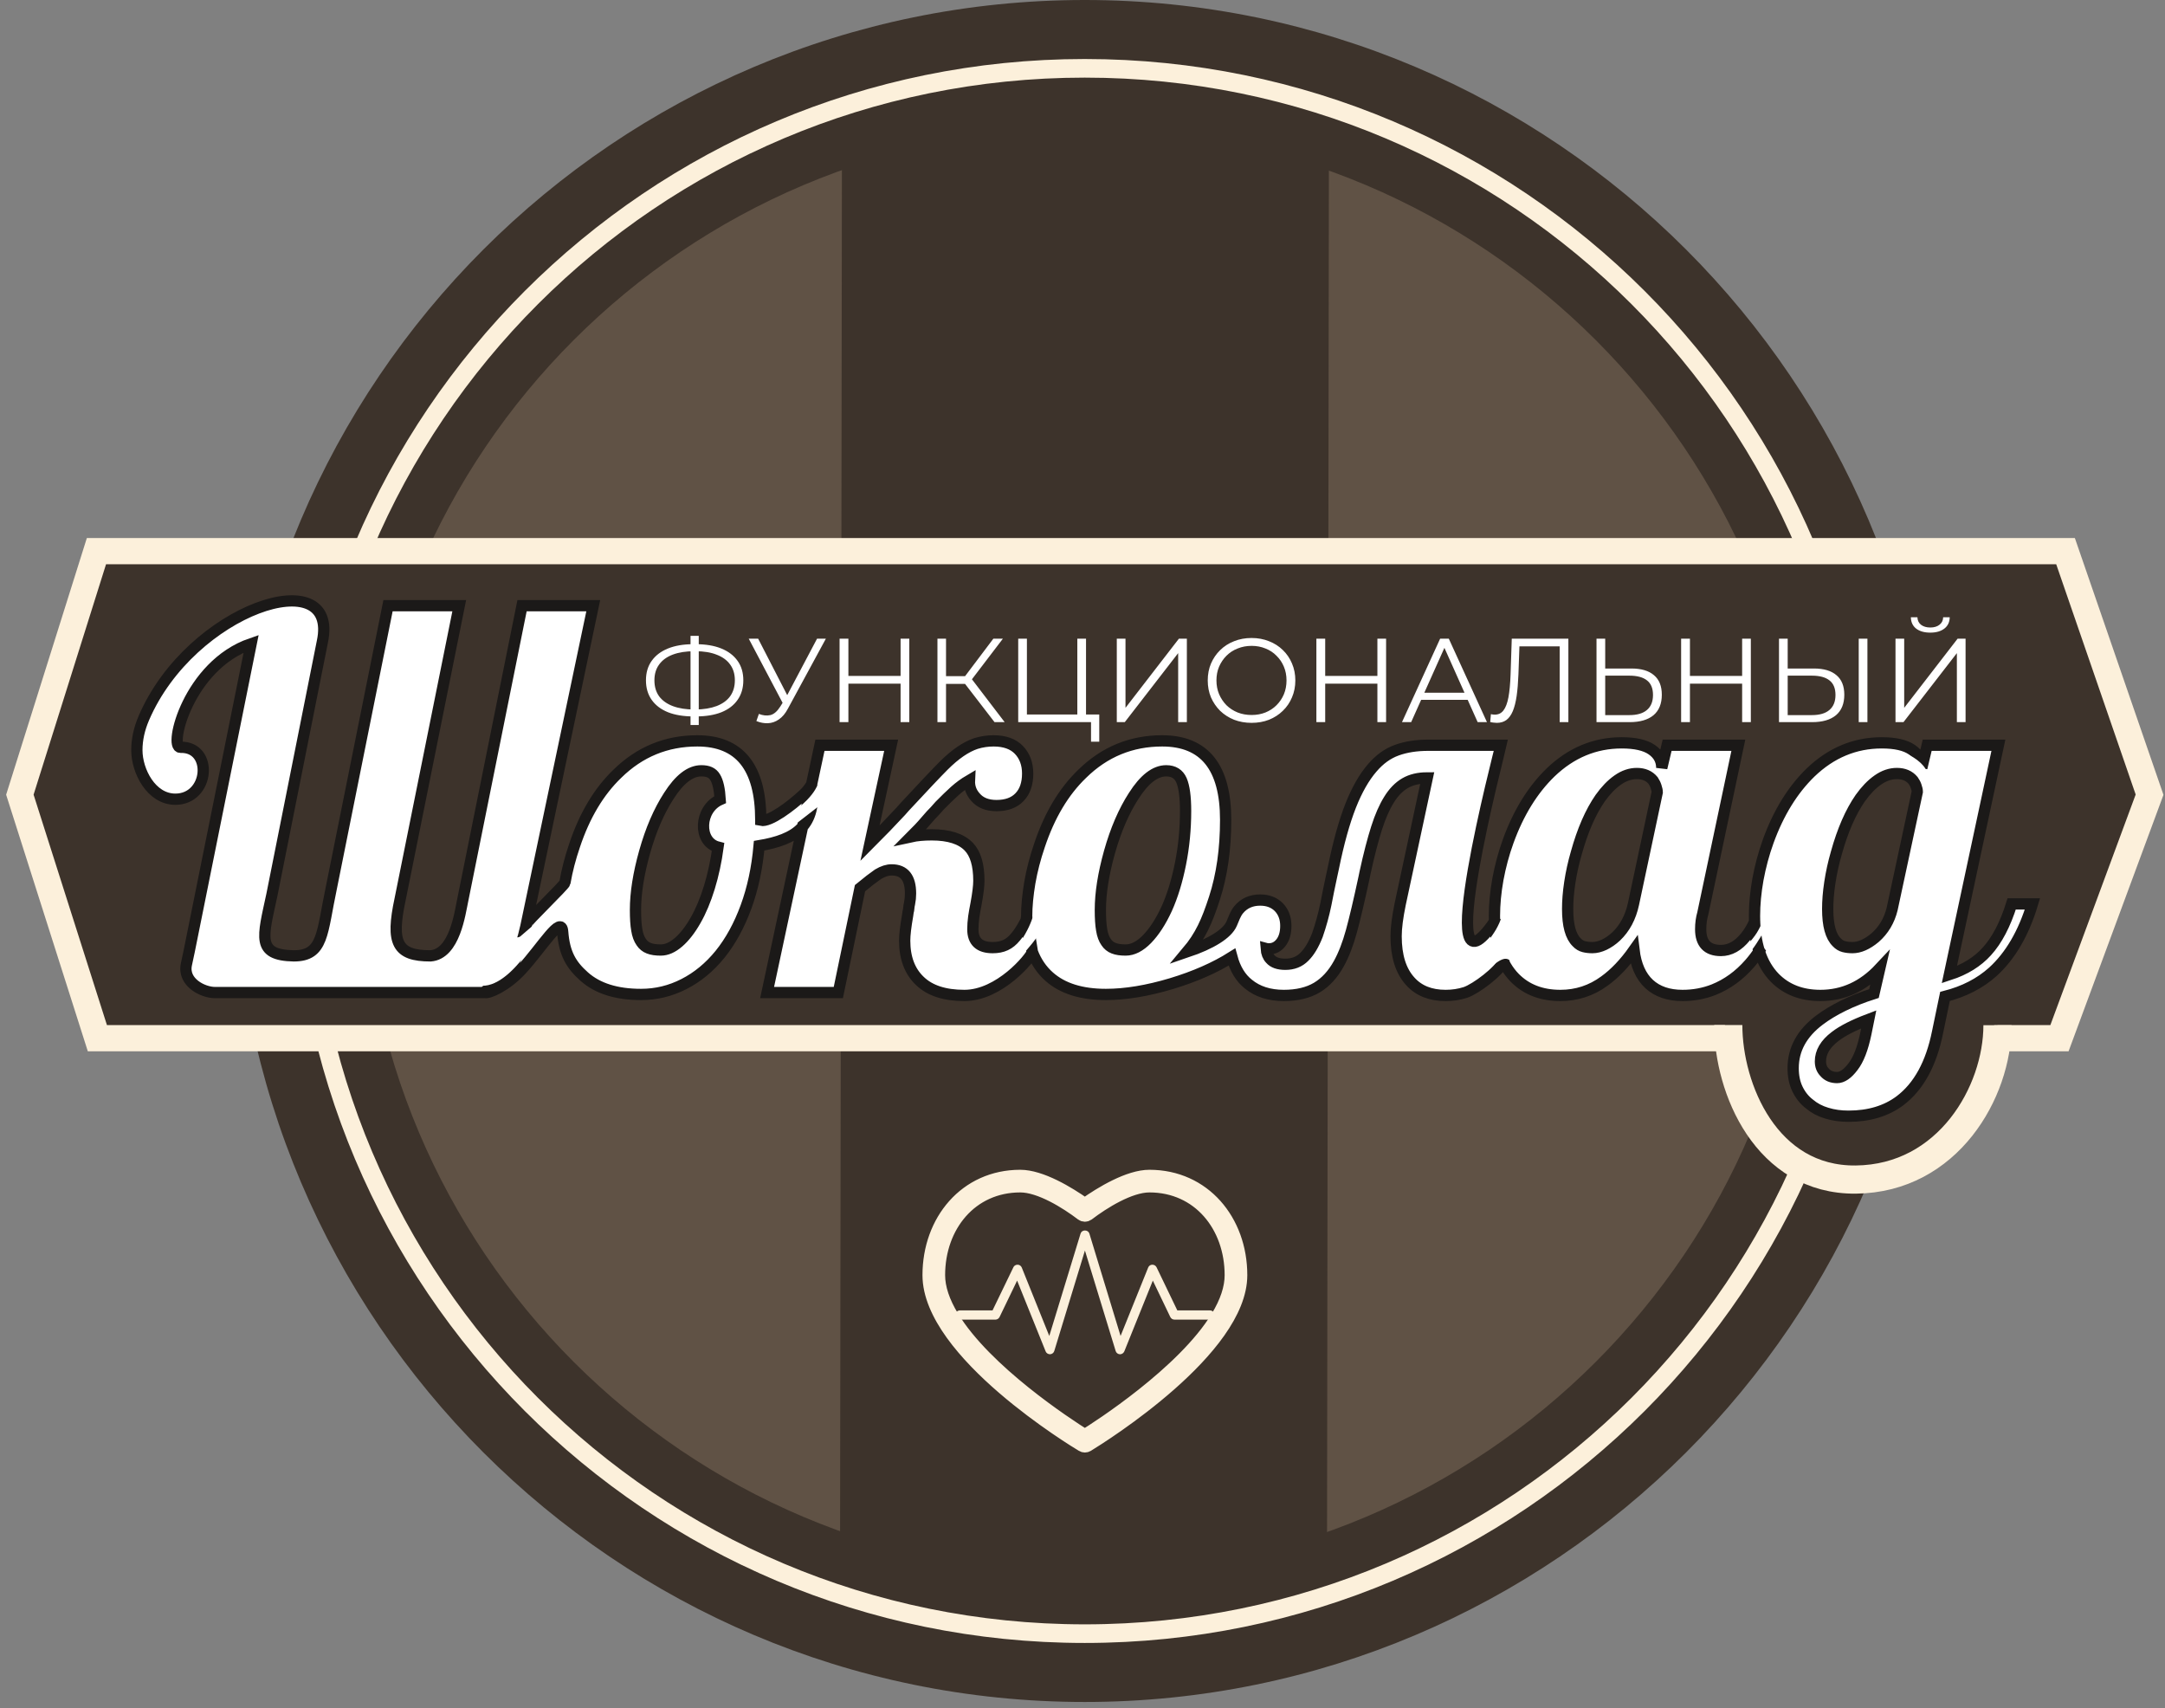
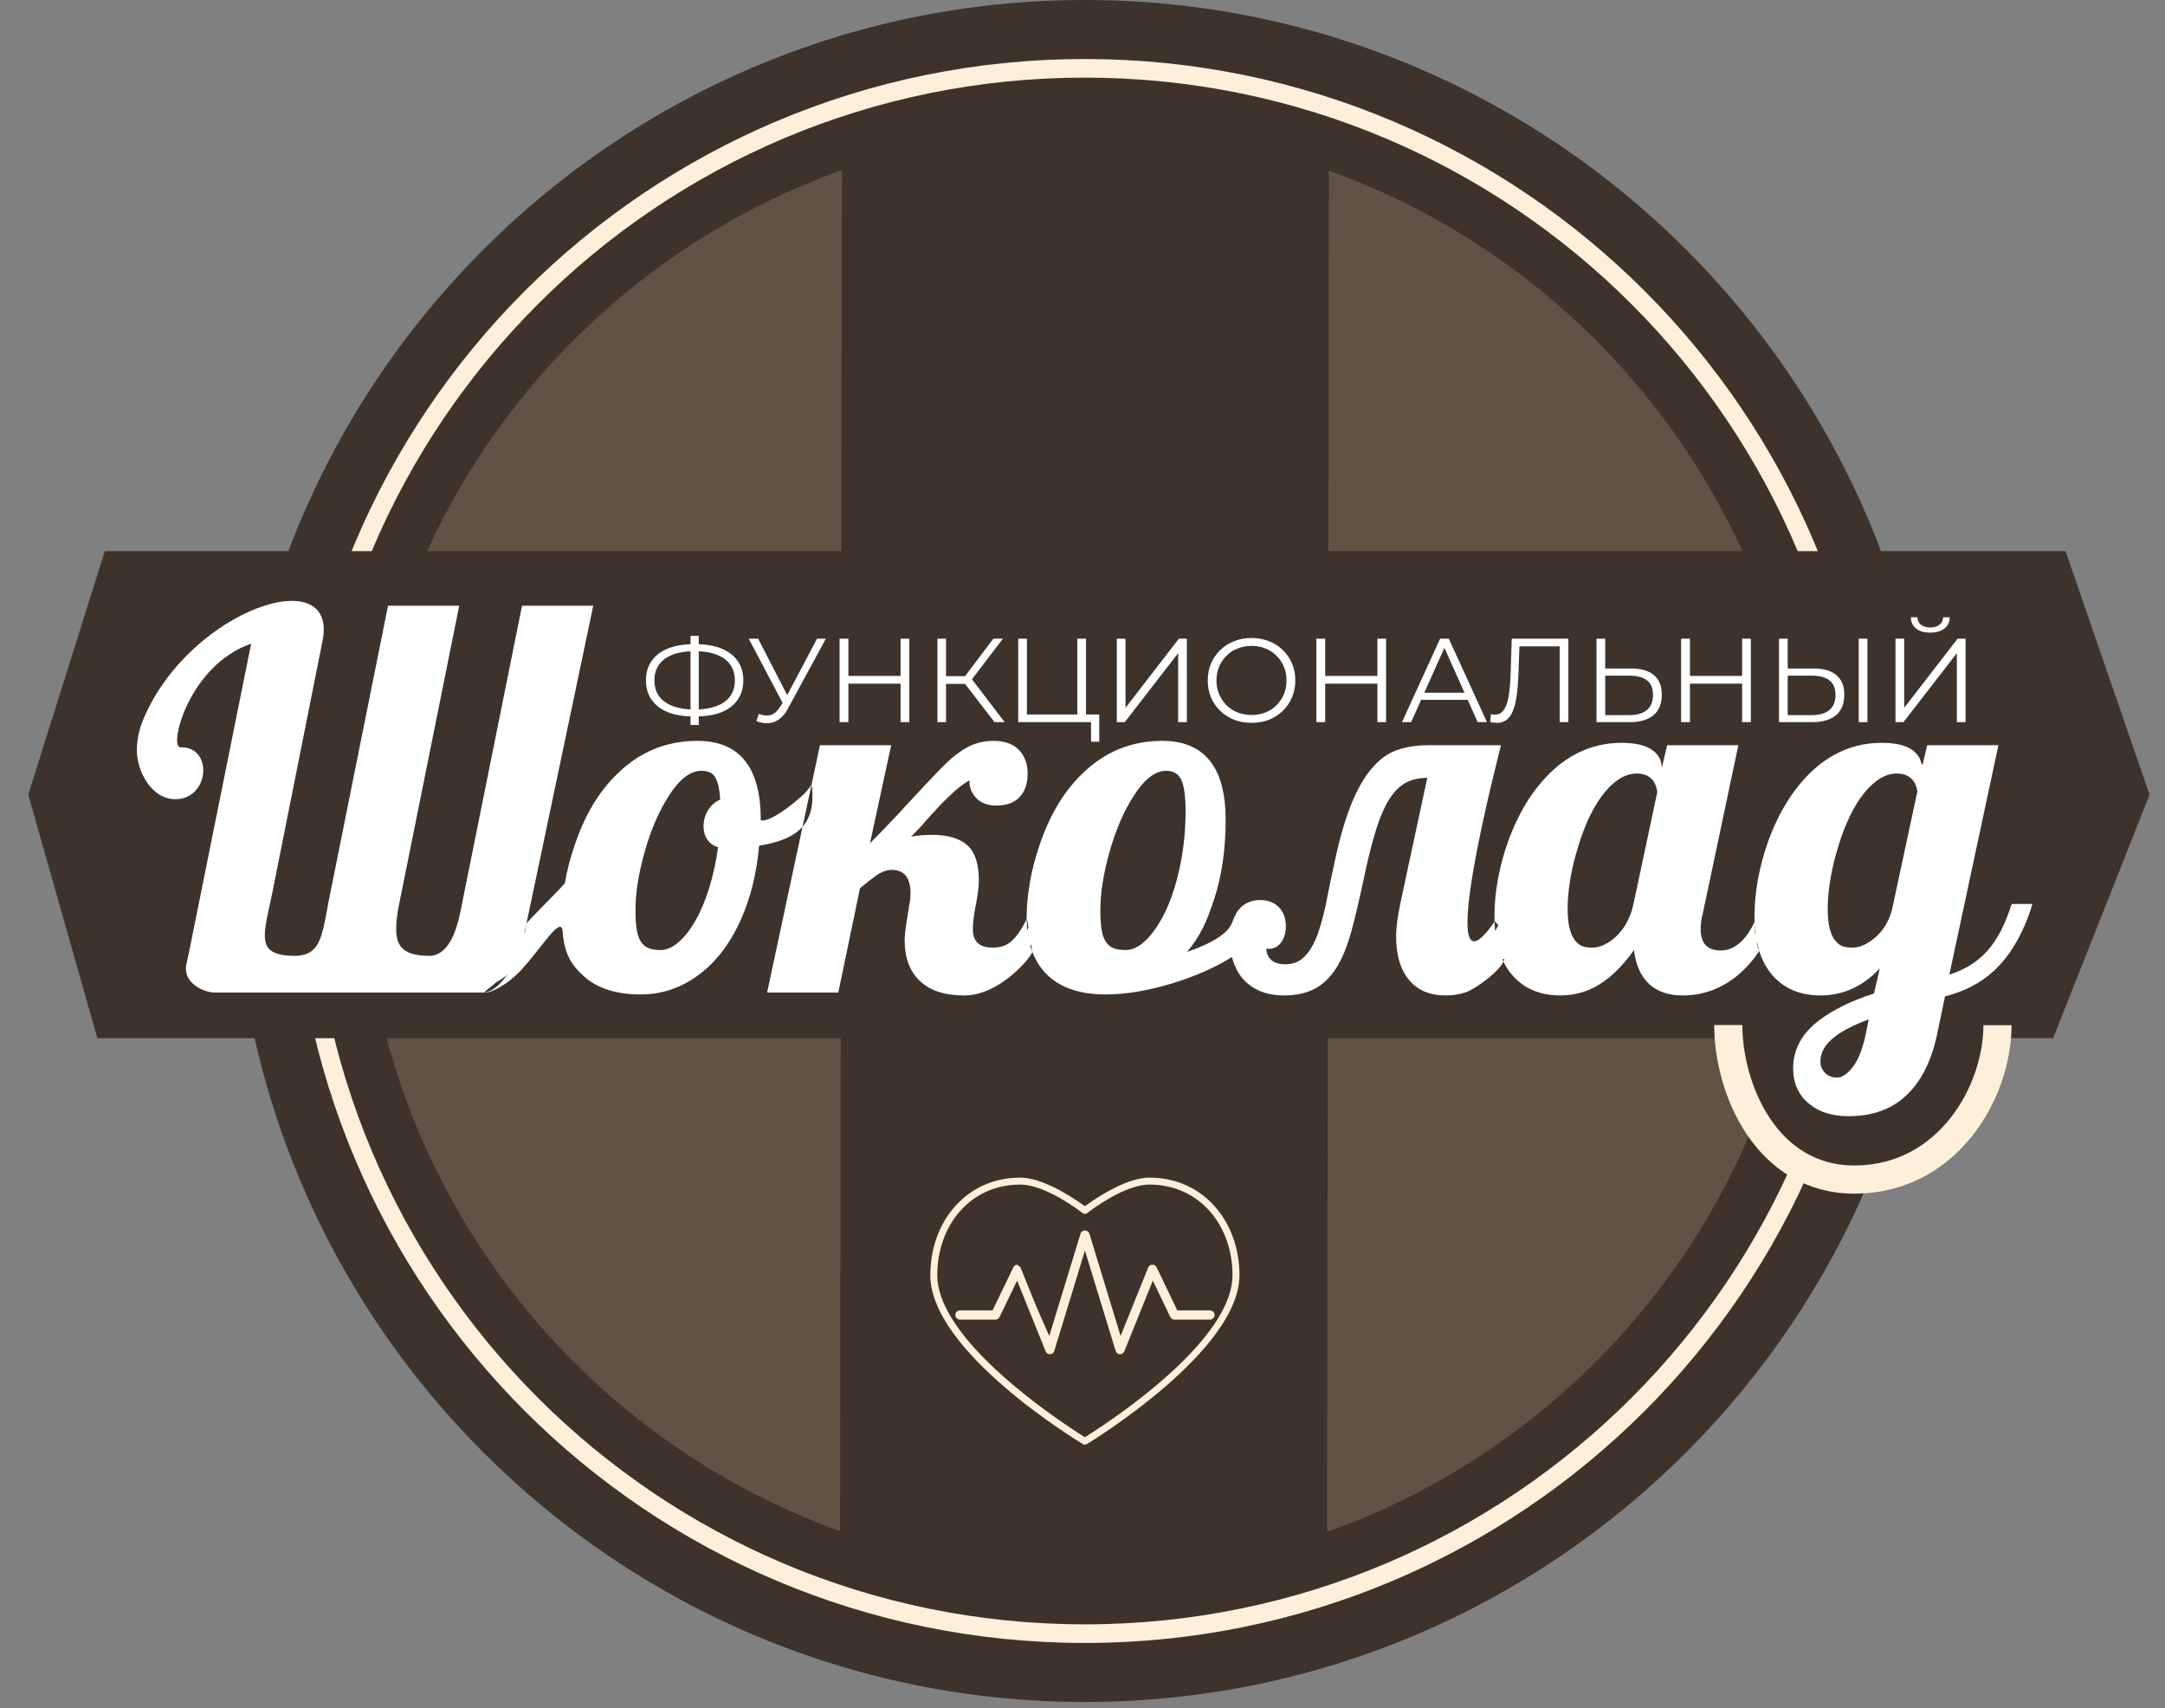
<svg xmlns="http://www.w3.org/2000/svg" width="218" height="172" viewBox="0 0 218 172" fill="none">
  <rect x="0" y="0" width="218" height="172" fill="#808080" stroke="none" />
  <path fill-rule="evenodd" clip-rule="evenodd" d="M109.224 164.894C65.543 164.894 30.006 129.357 30.006 85.676C30.006 41.995 65.543 6.459 109.224 6.459C152.904 6.459 188.441 41.995 188.441 85.676C188.441 129.357 152.904 164.894 109.224 164.894Z" fill="#605245" />
  <path fill-rule="evenodd" clip-rule="evenodd" d="M133.818 10.792L133.616 160.474L109.099 167.435L84.582 159.724L84.784 10.316L109.225 6.459L133.818 10.792Z" fill="#3D332B" />
  <path fill-rule="evenodd" clip-rule="evenodd" d="M109.224 0C61.982 0 23.548 38.434 23.548 85.676C23.548 132.918 61.982 171.352 109.224 171.352C156.465 171.352 194.899 132.918 194.899 85.676C194.899 38.434 156.465 0 109.224 0ZM109.224 12.917C149.407 12.917 181.982 45.493 181.982 85.676C181.982 125.86 149.407 158.435 109.224 158.435C69.04 158.435 36.465 125.86 36.465 85.676C36.465 45.493 69.04 12.917 109.224 12.917Z" fill="#3D332B" />
  <path d="M188.021 85.676C188.021 42.158 152.742 6.878 109.224 6.878C65.705 6.878 30.426 42.158 30.426 85.676C30.426 129.195 65.705 164.473 109.224 164.473C152.742 164.473 188.021 129.195 188.021 85.676Z" stroke="#FCF0DB" stroke-width="1.874" />
  <path fill-rule="evenodd" clip-rule="evenodd" d="M206.735 104.523H208.014H9.805L2.844 80.007L10.555 55.489H207.985L216.446 80.007L206.735 104.523Z" fill="#3D332B" />
-   <path d="M207.374 104.523H9.805L2 80.007L9.711 55.489H207.985L216.446 80.007L207.374 104.523Z" stroke="#FCF0DB" stroke-width="2.636" />
  <path fill-rule="evenodd" clip-rule="evenodd" d="M100.236 132.744H96.653C96.515 132.744 96.385 132.649 96.333 132.527L96.308 132.389C96.308 132.198 96.463 132.043 96.653 132.043H100.011L102.14 127.638C102.192 127.516 102.322 127.439 102.46 127.439C102.599 127.439 102.729 127.526 102.78 127.655L105.671 134.838L108.916 124.22C108.959 124.082 109.089 123.995 109.245 123.995C109.409 123.995 109.539 124.082 109.583 124.22L112.819 134.838L115.717 127.655C115.769 127.526 115.891 127.439 116.03 127.439H116.038C116.176 127.439 116.298 127.516 116.358 127.638L118.478 132.043H121.835C122.026 132.043 122.191 132.198 122.191 132.389C122.191 132.485 122.148 132.57 122.087 132.64C122.017 132.701 121.932 132.744 121.835 132.744H118.262C118.123 132.744 118.002 132.666 117.941 132.544L116.073 128.65L113.105 136.015C113.044 136.145 112.923 136.231 112.785 136.231H112.758C112.62 136.223 112.489 136.128 112.447 135.981L109.245 125.518L106.051 135.981C106.008 136.128 105.879 136.223 105.731 136.231H105.714C105.576 136.231 105.445 136.145 105.393 136.015L102.426 128.65L100.548 132.544C100.487 132.666 100.366 132.744 100.236 132.744Z" fill="#FCF0DB" />
-   <path fill-rule="evenodd" clip-rule="evenodd" d="M109.245 125.133L109.352 125.485L112.554 135.948C112.583 136.045 112.668 136.113 112.765 136.119C112.875 136.119 112.959 136.061 113.003 135.967L116.064 128.372L118.042 132.496C118.085 132.58 118.168 132.632 118.262 132.632H121.835L122.014 132.555L122.078 132.389C122.078 132.263 121.968 132.155 121.835 132.155H118.408L116.257 127.687C116.215 127.604 116.13 127.552 116.038 127.552C115.939 127.552 115.858 127.609 115.823 127.698L112.804 135.176L112.711 134.871L109.475 124.253C109.446 124.162 109.36 124.107 109.245 124.107C109.137 124.107 109.051 124.163 109.023 124.253L105.686 135.176L105.566 134.88L102.675 127.698C102.641 127.61 102.554 127.552 102.46 127.552C102.364 127.552 102.277 127.605 102.243 127.683L100.081 132.155H96.653C96.525 132.155 96.42 132.261 96.42 132.389L96.438 132.487C96.472 132.568 96.566 132.632 96.653 132.632H100.236C100.323 132.632 100.405 132.578 100.448 132.495L102.434 128.372L102.531 128.608L105.499 135.973C105.533 136.059 105.621 136.119 105.714 136.119C105.829 136.114 105.915 136.047 105.944 135.949L109.245 125.133ZM112.785 136.344H112.751C112.56 136.332 112.393 136.199 112.338 136.013L109.245 125.903L106.159 136.014C106.105 136.2 105.935 136.333 105.737 136.344C105.528 136.344 105.357 136.228 105.289 136.056L102.417 128.929L100.649 132.594C100.569 132.754 100.407 132.857 100.236 132.857H96.653C96.475 132.857 96.301 132.74 96.229 132.572L96.195 132.389C96.195 132.136 96.4 131.93 96.653 131.93H99.941L102.039 127.59C102.105 127.434 102.276 127.327 102.46 127.327C102.646 127.327 102.816 127.442 102.884 127.614L105.655 134.5L108.808 124.187C108.866 124.002 109.037 123.882 109.245 123.882C109.457 123.882 109.631 124.002 109.69 124.187L112.834 134.5L115.613 127.613C115.682 127.439 115.846 127.327 116.03 127.327C116.217 127.327 116.379 127.427 116.459 127.589L118.548 131.93H121.835C122.089 131.93 122.304 132.141 122.304 132.389C122.304 132.504 122.258 132.616 122.171 132.714C122.062 132.811 121.95 132.857 121.835 132.857H118.262C118.083 132.857 117.922 132.756 117.841 132.595L116.082 128.93L113.209 136.057C113.125 136.237 112.964 136.344 112.785 136.344Z" fill="#FCF0DB" />
+   <path fill-rule="evenodd" clip-rule="evenodd" d="M109.245 125.133L109.352 125.485L112.554 135.948C112.583 136.045 112.668 136.113 112.765 136.119C112.875 136.119 112.959 136.061 113.003 135.967L116.064 128.372L118.042 132.496C118.085 132.58 118.168 132.632 118.262 132.632H121.835L122.014 132.555L122.078 132.389C122.078 132.263 121.968 132.155 121.835 132.155H118.408L116.257 127.687C116.215 127.604 116.13 127.552 116.038 127.552C115.939 127.552 115.858 127.609 115.823 127.698L112.804 135.176L112.711 134.871L109.475 124.253C109.446 124.162 109.36 124.107 109.245 124.107C109.137 124.107 109.051 124.163 109.023 124.253L105.686 135.176L105.566 134.88L102.675 127.698C102.641 127.61 102.554 127.552 102.46 127.552C102.364 127.552 102.277 127.605 102.243 127.683L100.081 132.155H96.653C96.525 132.155 96.42 132.261 96.42 132.389L96.438 132.487C96.472 132.568 96.566 132.632 96.653 132.632H100.236C100.323 132.632 100.405 132.578 100.448 132.495L102.434 128.372L102.531 128.608L105.499 135.973C105.533 136.059 105.621 136.119 105.714 136.119C105.829 136.114 105.915 136.047 105.944 135.949L109.245 125.133ZM112.785 136.344H112.751C112.56 136.332 112.393 136.199 112.338 136.013L109.245 125.903L106.159 136.014C106.105 136.2 105.935 136.333 105.737 136.344C105.528 136.344 105.357 136.228 105.289 136.056L102.417 128.929L100.649 132.594C100.569 132.754 100.407 132.857 100.236 132.857H96.653C96.475 132.857 96.301 132.74 96.229 132.572L96.195 132.389C96.195 132.136 96.4 131.93 96.653 131.93H99.941L102.039 127.59C102.105 127.434 102.276 127.327 102.46 127.327L105.655 134.5L108.808 124.187C108.866 124.002 109.037 123.882 109.245 123.882C109.457 123.882 109.631 124.002 109.69 124.187L112.834 134.5L115.613 127.613C115.682 127.439 115.846 127.327 116.03 127.327C116.217 127.327 116.379 127.427 116.459 127.589L118.548 131.93H121.835C122.089 131.93 122.304 132.141 122.304 132.389C122.304 132.504 122.258 132.616 122.171 132.714C122.062 132.811 121.95 132.857 121.835 132.857H118.262C118.083 132.857 117.922 132.756 117.841 132.595L116.082 128.93L113.209 136.057C113.125 136.237 112.964 136.344 112.785 136.344Z" fill="#FCF0DB" />
  <path fill-rule="evenodd" clip-rule="evenodd" d="M102.733 119.261C97.705 119.261 94.377 123.354 94.377 128.382C94.377 129.767 94.915 131.22 95.796 132.666C99.233 138.317 107.826 143.812 109.236 144.695C110.646 143.821 119.248 138.335 122.685 132.675C123.566 131.23 124.103 129.776 124.103 128.382C124.103 123.354 120.776 119.261 115.739 119.261C113.732 119.261 111.054 120.923 109.452 122.143C109.323 122.238 109.15 122.238 109.029 122.143C107.427 120.923 104.749 119.261 102.733 119.261ZM93.676 128.382C93.676 122.965 97.315 118.561 102.733 118.561C104.81 118.561 107.558 120.222 109.236 121.433C110.915 120.222 113.662 118.561 115.739 118.561C121.157 118.561 124.805 122.965 124.805 128.382C124.805 135.972 110.049 145.015 109.427 145.396L109.236 145.448L109.054 145.396C108.432 145.024 93.676 136.058 93.676 128.382Z" fill="#FCF0DB" />
-   <path fill-rule="evenodd" clip-rule="evenodd" d="M102.733 119.374C97.764 119.374 94.49 123.415 94.49 128.382C94.49 129.661 94.962 131.082 95.892 132.607C99.22 138.08 107.456 143.444 109.236 144.562C110.493 143.78 119.175 138.238 122.588 132.616C123.519 131.092 123.99 129.667 123.99 128.382C123.99 123.415 120.712 119.374 115.739 119.374C113.75 119.374 111.097 121.031 109.52 122.233C109.349 122.358 109.118 122.357 108.958 122.231C107.382 121.031 104.728 119.374 102.733 119.374ZM109.236 144.828L109.177 144.791C107.521 143.754 99.092 138.303 95.701 132.725C94.747 131.164 94.264 129.702 94.264 128.382C94.264 123.291 97.641 119.149 102.733 119.149C104.778 119.149 107.48 120.821 109.097 122.053C109.181 122.12 109.296 122.119 109.385 122.052C111.001 120.821 113.7 119.149 115.739 119.149C120.835 119.149 124.215 123.291 124.215 128.382C124.215 129.71 123.733 131.174 122.78 132.734C119.352 138.38 110.946 143.768 109.295 144.791L109.236 144.828ZM102.733 118.673C97.379 118.673 93.789 123.028 93.789 128.382C93.789 136.056 108.957 145.208 109.112 145.3C109.184 145.348 109.285 145.347 109.371 145.298C109.994 144.917 124.692 135.842 124.692 128.382C124.692 123.028 121.098 118.673 115.739 118.673C113.689 118.673 110.961 120.328 109.302 121.525L109.236 121.573L109.17 121.525C107.51 120.328 104.783 118.673 102.733 118.673ZM109.236 145.561C109.149 145.561 109.06 145.535 108.992 145.49C108.366 145.116 93.564 136.183 93.564 128.382C93.564 122.904 97.255 118.448 102.733 118.448C104.805 118.448 107.552 120.1 109.236 121.295C110.92 120.1 113.667 118.448 115.739 118.448C121.222 118.448 124.917 122.904 124.917 128.382C124.917 135.839 111.065 144.526 109.485 145.492C109.404 145.539 109.322 145.561 109.236 145.561Z" fill="#FCF0DB" stroke="#FCF0DB" stroke-width="1.354" />
  <path fill-rule="evenodd" clip-rule="evenodd" d="M186.652 118.202C193.659 118.202 200.839 110.673 200.839 104.046C200.839 97.418 193.659 92.14 186.652 92.14C179.644 92.14 173.651 97.45 173.651 104.077C173.651 110.704 179.644 118.202 186.652 118.202Z" fill="#3D332B" />
  <path fill-rule="evenodd" clip-rule="evenodd" d="M174.025 103.198C174.025 109.594 177.846 118.846 186.863 118.757C196.16 118.664 201.132 109.932 201.132 103.214" fill="#3D332B" />
  <path d="M174.025 103.198C174.025 109.594 177.846 118.846 186.863 118.757C196.16 118.664 201.132 109.932 201.132 103.214" stroke="#FCF0DB" stroke-width="2.835" />
  <path d="M69.831 72.128C68.831 72.128 67.975 71.988 67.263 71.708C66.551 71.42 66.003 71.004 65.619 70.46C65.235 69.916 65.043 69.26 65.043 68.492C65.043 67.724 65.235 67.072 65.619 66.536C66.003 65.992 66.551 65.576 67.263 65.288C67.975 65 68.831 64.856 69.831 64.856C69.839 64.856 69.859 64.856 69.891 64.856C69.923 64.856 69.955 64.856 69.987 64.856C70.019 64.856 70.039 64.856 70.047 64.856C71.055 64.856 71.915 65 72.627 65.288C73.339 65.576 73.887 65.992 74.271 66.536C74.655 67.072 74.847 67.724 74.847 68.492C74.847 69.26 74.655 69.916 74.271 70.46C73.895 71.004 73.351 71.42 72.639 71.708C71.927 71.988 71.075 72.128 70.083 72.128C70.067 72.128 70.039 72.128 69.999 72.128C69.967 72.128 69.931 72.128 69.891 72.128C69.859 72.128 69.839 72.128 69.831 72.128ZM69.927 71.432C69.943 71.432 69.959 71.432 69.975 71.432C69.991 71.432 70.003 71.432 70.011 71.432C70.851 71.424 71.567 71.308 72.159 71.084C72.759 70.852 73.215 70.52 73.527 70.088C73.839 69.648 73.995 69.116 73.995 68.492C73.995 67.86 73.835 67.328 73.515 66.896C73.203 66.464 72.751 66.136 72.159 65.912C71.575 65.68 70.867 65.564 70.035 65.564C70.027 65.564 70.011 65.564 69.987 65.564C69.963 65.564 69.943 65.564 69.927 65.564C69.079 65.564 68.355 65.676 67.755 65.9C67.155 66.124 66.695 66.456 66.375 66.896C66.055 67.328 65.895 67.86 65.895 68.492C65.895 69.132 66.055 69.672 66.375 70.112C66.703 70.544 67.167 70.872 67.767 71.096C68.375 71.32 69.095 71.432 69.927 71.432ZM69.531 72.992V64.016H70.359V72.992H69.531ZM76.414 71.876C76.822 72.036 77.206 72.076 77.566 71.996C77.926 71.908 78.258 71.624 78.562 71.144L78.97 70.496L79.054 70.388L82.27 64.304H83.158L79.342 71.336C79.086 71.824 78.782 72.188 78.43 72.428C78.086 72.668 77.718 72.796 77.326 72.812C76.942 72.828 76.554 72.756 76.162 72.596L76.414 71.876ZM79.03 71.192L75.394 64.304H76.342L79.51 70.46L79.03 71.192ZM90.683 64.304H91.559V72.704H90.683V64.304ZM85.427 72.704H84.539V64.304H85.427V72.704ZM90.767 68.828H85.331V68.048H90.767V68.828ZM100.142 72.704L96.914 68.516L97.634 68.084L101.162 72.704H100.142ZM94.394 72.704V64.304H95.258V72.704H94.394ZM94.994 68.852V68.072H97.622V68.852H94.994ZM97.706 68.6L96.89 68.456L100.022 64.304H100.982L97.706 68.6ZM102.527 72.704V64.304H103.403V71.936H108.479V64.304H109.355V72.704H102.527ZM109.859 74.672V72.464L110.087 72.704H108.479V71.936H110.687V74.672H109.859ZM112.453 72.704V64.304H113.329V71.264L118.705 64.304H119.509V72.704H118.633V65.756L113.257 72.704H112.453ZM126.027 72.776C125.395 72.776 124.807 72.672 124.263 72.464C123.727 72.248 123.259 71.948 122.859 71.564C122.467 71.172 122.159 70.72 121.935 70.208C121.719 69.688 121.611 69.12 121.611 68.504C121.611 67.888 121.719 67.324 121.935 66.812C122.159 66.292 122.467 65.84 122.859 65.456C123.259 65.064 123.727 64.764 124.263 64.556C124.799 64.34 125.387 64.232 126.027 64.232C126.659 64.232 127.243 64.34 127.779 64.556C128.315 64.764 128.779 65.06 129.171 65.444C129.571 65.828 129.879 66.28 130.095 66.8C130.319 67.32 130.431 67.888 130.431 68.504C130.431 69.12 130.319 69.688 130.095 70.208C129.879 70.728 129.571 71.18 129.171 71.564C128.779 71.948 128.315 72.248 127.779 72.464C127.243 72.672 126.659 72.776 126.027 72.776ZM126.027 71.984C126.531 71.984 126.995 71.9 127.419 71.732C127.851 71.556 128.223 71.312 128.535 71C128.855 70.68 129.103 70.312 129.279 69.896C129.455 69.472 129.543 69.008 129.543 68.504C129.543 68 129.455 67.54 129.279 67.124C129.103 66.7 128.855 66.332 128.535 66.02C128.223 65.7 127.851 65.456 127.419 65.288C126.995 65.112 126.531 65.024 126.027 65.024C125.523 65.024 125.055 65.112 124.623 65.288C124.191 65.456 123.815 65.7 123.495 66.02C123.183 66.332 122.935 66.7 122.751 67.124C122.575 67.54 122.487 68 122.487 68.504C122.487 69 122.575 69.46 122.751 69.884C122.935 70.308 123.183 70.68 123.495 71C123.815 71.312 124.191 71.556 124.623 71.732C125.055 71.9 125.523 71.984 126.027 71.984ZM138.694 64.304H139.57V72.704H138.694V64.304ZM133.438 72.704H132.55V64.304H133.438V72.704ZM138.778 68.828H133.342V68.048H138.778V68.828ZM141.17 72.704L145.01 64.304H145.886L149.726 72.704H148.79L145.262 64.82H145.622L142.094 72.704H141.17ZM142.682 70.46L142.946 69.74H147.83L148.094 70.46H142.682ZM150.724 72.776C150.612 72.776 150.504 72.768 150.4 72.752C150.296 72.744 150.18 72.724 150.052 72.692L150.124 71.9C150.26 71.932 150.392 71.948 150.52 71.948C150.88 71.948 151.168 71.808 151.384 71.528C151.608 71.24 151.776 70.8 151.888 70.208C152 69.608 152.072 68.84 152.104 67.904L152.224 64.304H157.924V72.704H157.048V64.832L157.276 65.072H152.788L153.004 64.82L152.896 67.88C152.864 68.72 152.804 69.448 152.716 70.064C152.628 70.672 152.5 71.18 152.332 71.588C152.164 71.988 151.948 72.288 151.684 72.488C151.42 72.68 151.1 72.776 150.724 72.776ZM164.273 67.304C165.265 67.304 166.021 67.528 166.541 67.976C167.069 68.416 167.333 69.072 167.333 69.944C167.333 70.848 167.053 71.536 166.493 72.008C165.933 72.472 165.133 72.704 164.093 72.704H160.757V64.304H161.633V67.304H164.273ZM164.069 71.996C164.845 71.996 165.433 71.824 165.833 71.48C166.241 71.136 166.445 70.632 166.445 69.968C166.445 69.304 166.245 68.816 165.845 68.504C165.445 68.184 164.853 68.024 164.069 68.024H161.633V71.996H164.069ZM175.421 64.304H176.297V72.704H175.421V64.304ZM170.165 72.704H169.277V64.304H170.165V72.704ZM175.505 68.828H170.069V68.048H175.505V68.828ZM182.648 67.304C183.64 67.304 184.396 67.528 184.916 67.976C185.444 68.416 185.708 69.072 185.708 69.944C185.708 70.848 185.428 71.536 184.868 72.008C184.308 72.472 183.508 72.704 182.468 72.704H179.132V64.304H180.008V67.304H182.648ZM182.444 71.996C183.22 71.996 183.808 71.824 184.208 71.48C184.616 71.136 184.82 70.632 184.82 69.968C184.82 69.304 184.62 68.816 184.22 68.504C183.82 68.184 183.228 68.024 182.444 68.024H180.008V71.996H182.444ZM187.16 72.704V64.304H188.036V72.704H187.16ZM190.863 72.704V64.304H191.739V71.264L197.115 64.304H197.919V72.704H197.043V65.756L191.667 72.704H190.863ZM194.367 63.692C193.767 63.692 193.291 63.556 192.939 63.284C192.595 63.012 192.419 62.632 192.411 62.144H193.071C193.079 62.464 193.199 62.716 193.431 62.9C193.671 63.084 193.983 63.176 194.367 63.176C194.751 63.176 195.059 63.084 195.291 62.9C195.531 62.716 195.655 62.464 195.663 62.144H196.323C196.315 62.632 196.135 63.012 195.783 63.284C195.431 63.556 194.959 63.692 194.367 63.692Z" fill="white" />
  <path fill-rule="evenodd" clip-rule="evenodd" d="M25.289 64.805C18.968 66.982 16.961 75.273 18.17 75.237C21.5 75.139 21.107 80.474 17.646 80.463C15.23 80.455 13.781 77.64 13.781 75.519C13.781 74.448 14.021 73.376 14.479 72.307C19.22 61.249 34.213 56.407 32.46 64.609L27.382 90.072C26.465 94.365 25.784 96.16 29.576 96.235C32.594 96.235 32.393 93.929 33.374 89.337L39.071 60.979H46.242L40.286 90.55C39.351 94.923 39.96 96.235 43.35 96.235C45.783 96.049 46.308 91.963 46.595 90.62L52.566 60.979H59.737L52.95 93.274C51.793 98.487 49.652 99.928 48.722 99.928H21.63C20.475 99.928 18.375 98.936 18.769 97.089L19.055 95.749L25.289 64.805ZM64.544 100.119C62.078 100.119 60.179 99.52 58.833 98.327C57.515 97.157 56.82 96.006 56.656 93.794C56.528 92.07 54.617 95.32 52.539 97.594C50.992 99.289 49.193 100.046 48.815 99.924C48.45 99.807 52.298 98.143 53.008 93.013C53.041 92.776 56.84 89.121 56.883 88.873C57.096 87.637 57.422 86.383 57.854 85.122C58.858 82.109 60.294 79.694 62.162 77.901C64.411 75.693 67.1 74.589 70.212 74.589C74.47 74.589 76.603 77.245 76.603 82.54V82.59C77.498 82.791 79.701 81.116 80.915 79.979C81.463 79.466 81.722 78.958 81.722 78.962C82.271 83.113 80.146 84.528 76.437 85.147C76.238 87.396 75.798 89.454 75.118 91.305C74.437 93.164 73.566 94.758 72.495 96.086C71.441 97.38 70.237 98.376 68.868 99.073C67.507 99.771 66.071 100.119 64.544 100.119ZM66.535 95.646C67.125 95.646 67.714 95.388 68.329 94.857C68.934 94.334 69.507 93.596 70.038 92.658C70.578 91.72 71.034 90.616 71.424 89.355C71.814 88.085 72.105 86.732 72.304 85.287C70.256 84.767 70.375 81.444 72.52 80.499C72.453 79.445 72.287 78.689 72.005 78.241C71.864 78.009 71.682 77.851 71.457 77.751C71.242 77.652 70.959 77.602 70.619 77.602C69.507 77.602 68.412 78.449 67.341 80.133C66.353 81.661 65.54 83.536 64.909 85.777C64.295 87.968 63.988 89.91 63.988 91.612C63.988 92.442 64.029 93.114 64.121 93.629C64.203 94.152 64.361 94.558 64.569 94.849C64.76 95.14 65.017 95.347 65.324 95.463C65.631 95.588 66.038 95.646 66.535 95.646ZM97.104 100.219C95.129 100.219 93.634 99.737 92.622 98.758C91.601 97.787 91.095 96.434 91.095 94.7C91.095 94.135 91.194 93.28 91.394 92.143C91.427 91.886 91.452 91.712 91.485 91.612C91.518 91.288 91.551 91.073 91.585 90.956C91.651 90.633 91.684 90.301 91.684 89.96C91.684 88.367 91.053 87.578 89.783 87.578C89.36 87.578 88.912 87.719 88.422 88.01L87.617 88.599L86.596 89.421L84.413 99.928H77.243L82.563 75.029H89.734L87.6 84.898C88.663 83.835 89.701 82.756 90.713 81.669L91.078 81.254C93.004 79.179 94.315 77.793 95.012 77.096C96.166 75.942 97.253 75.195 98.274 74.855C98.838 74.681 99.428 74.589 100.05 74.589C101.162 74.589 102.017 74.896 102.598 75.502C103.179 76.108 103.478 76.905 103.478 77.876C103.478 78.897 103.204 79.694 102.656 80.258C102.117 80.822 101.345 81.104 100.341 81.104C99.411 81.104 98.706 80.822 98.224 80.258C97.784 79.768 97.585 79.204 97.618 78.556C97.096 78.863 96.606 79.221 96.141 79.635C95.684 80.05 95.178 80.54 94.622 81.104L94.141 81.644C93.908 81.868 93.601 82.208 93.211 82.665C92.813 83.138 92.315 83.661 91.734 84.242C92.298 84.118 92.996 84.051 93.825 84.051C95.543 84.051 96.78 84.449 97.544 85.238C98.224 85.935 98.565 87.08 98.565 88.674C98.565 89.205 98.465 89.993 98.274 91.031C98.191 91.438 98.116 91.861 98.05 92.309C97.992 92.749 97.959 93.164 97.959 93.554C97.959 94.791 98.623 95.405 99.951 95.405C100.449 95.405 100.888 95.322 101.254 95.148C101.619 94.982 101.951 94.708 102.258 94.334C102.548 93.994 102.836 93.565 103.113 93.048C103.392 92.528 103.302 92.716 103.378 92.268L103.956 95.842C103.748 96.453 100.655 100.219 97.104 100.219ZM129.274 100.219C127.813 100.219 126.626 99.837 125.697 99.073C124.925 98.46 124.369 97.555 124.045 96.351C122.343 97.422 120.31 98.318 117.945 99.032C115.529 99.754 113.33 100.119 111.355 100.119C108.889 100.119 106.989 99.522 105.644 98.327C104.134 96.99 103.378 94.974 103.378 92.268C103.378 91.247 103.486 90.118 103.694 88.873C103.91 87.636 104.233 86.383 104.665 85.122C105.669 82.109 107.105 79.694 108.973 77.901C111.222 75.693 113.911 74.589 117.023 74.589C121.281 74.589 123.414 77.245 123.414 82.54C123.414 85.478 123.041 88.11 122.285 90.434C121.53 92.758 120.889 94.219 119.527 95.837C121.945 95.019 123.583 94.012 124.018 92.993C124.245 92.465 124.41 91.968 124.726 91.587C125.263 90.939 125.987 90.616 126.892 90.616C127.672 90.616 128.295 90.857 128.767 91.33C129.232 91.811 129.473 92.442 129.473 93.214C129.473 93.928 129.307 94.492 128.983 94.907C128.66 95.322 128.253 95.529 127.771 95.529C127.655 95.529 127.564 95.522 127.498 95.504C127.531 95.953 127.672 96.302 127.913 96.55C128.22 96.907 128.726 97.082 129.423 97.082C130.203 97.082 130.842 96.833 131.34 96.326C131.847 95.828 132.278 95.098 132.652 94.144C132.992 93.164 133.282 92.126 133.507 91.031C133.681 90.101 133.88 89.155 134.088 88.184L134.262 87.379C134.777 84.839 135.358 82.756 135.997 81.129C136.636 79.511 137.366 78.241 138.171 77.312C138.901 76.457 139.723 75.859 140.645 75.527C141.558 75.195 142.62 75.029 143.815 75.029H151.135C151.039 75.493 144.044 102.132 150.49 92.786C150.581 92.654 152.269 94.687 151.383 96.813C150.989 97.759 148.629 99.56 147.55 99.92C146.927 100.119 146.264 100.219 145.566 100.219C144.039 100.219 142.861 99.746 142.014 98.808C141.059 97.77 140.578 96.26 140.578 94.26C140.578 93.421 140.719 92.334 140.993 91.006L143.715 78.316C142.844 78.316 142.097 78.49 141.483 78.847C140.869 79.204 140.321 79.76 139.856 80.524C139.4 81.254 138.984 82.2 138.611 83.37C138.238 84.541 137.847 86.035 137.449 87.869L137.35 88.35C136.843 90.707 136.42 92.508 136.071 93.778C135.723 95.04 135.308 96.119 134.818 97.007C134.22 98.094 133.482 98.899 132.594 99.431C131.714 99.953 130.602 100.219 129.274 100.219ZM113.346 95.646C114.06 95.646 114.782 95.281 115.504 94.542C116.218 93.803 116.882 92.791 117.48 91.488C118.069 90.176 118.526 88.674 118.866 86.964C119.206 85.263 119.381 83.487 119.381 81.644C119.381 80.216 119.239 79.187 118.965 78.556C118.691 77.926 118.177 77.602 117.43 77.602C116.318 77.602 115.222 78.449 114.152 80.133C113.164 81.661 112.351 83.536 111.72 85.777C111.106 87.968 110.798 89.91 110.798 91.612C110.798 92.442 110.84 93.114 110.931 93.629C111.014 94.152 111.172 94.558 111.38 94.849C111.571 95.14 111.828 95.347 112.135 95.463C112.442 95.588 112.849 95.646 113.346 95.646ZM157.12 100.219C155.219 100.219 153.692 99.63 152.521 98.443C151.16 97.048 150.48 94.974 150.48 92.218C150.48 91.056 150.596 89.819 150.828 88.525C151.069 87.23 151.409 85.943 151.866 84.682C152.903 81.827 154.323 79.528 156.124 77.776C158.199 75.784 160.589 74.788 163.295 74.788C164.639 74.788 165.652 75.013 166.324 75.477C166.996 75.942 167.328 76.556 167.328 77.312L167.868 75.029H175.039L171.462 91.953C171.32 92.442 171.246 92.973 171.246 93.554C171.246 94.982 171.927 95.695 173.288 95.695C174.192 95.695 175.022 95.239 175.769 94.309C176.103 93.897 176.404 93.396 176.673 92.806C176.692 92.764 176.675 92.746 176.675 92.77C176.653 94.07 176.936 95.453 177.143 95.738C177.162 95.709 177.163 95.766 177.143 95.738C176.843 96.204 176.519 96.622 176.184 97.007C175.117 98.23 173.902 99.098 172.557 99.638C171.569 100.028 170.524 100.219 169.42 100.219C168.009 100.219 166.888 99.837 166.05 99.065C165.22 98.293 164.714 97.156 164.531 95.646C163.593 96.974 162.606 98.011 161.568 98.758C160.24 99.737 158.755 100.219 157.12 100.219ZM160.348 95.405C160.722 95.405 161.12 95.305 161.527 95.115C161.942 94.915 162.348 94.641 162.73 94.284C163.61 93.446 164.191 92.351 164.481 91.006L166.872 79.768C166.872 79.611 166.83 79.42 166.755 79.196C166.689 78.98 166.581 78.772 166.457 78.582C166.067 78.108 165.519 77.876 164.822 77.876C164.158 77.876 163.519 78.092 162.896 78.531C162.265 78.971 161.684 79.578 161.128 80.358C160.157 81.76 159.352 83.603 158.722 85.877C158.431 86.881 158.215 87.869 158.066 88.856C157.916 89.836 157.85 90.724 157.85 91.513C157.85 93.172 158.157 94.284 158.771 94.874C158.979 95.098 159.219 95.239 159.477 95.305C159.734 95.372 160.024 95.405 160.348 95.405ZM186.127 112.378C185.347 112.378 184.617 112.279 183.944 112.071C183.272 111.872 182.691 111.565 182.21 111.158C181.687 110.76 181.288 110.253 180.99 109.639C180.699 109.033 180.558 108.336 180.558 107.54C180.558 105.655 181.432 104.037 183.206 102.701C184.527 101.705 186.38 100.76 188.696 100.029L189.281 97.497C187.58 99.314 185.588 100.219 183.305 100.219C181.405 100.219 179.878 99.63 178.707 98.443C177.346 97.048 176.666 94.974 176.666 92.218C176.666 91.056 176.782 89.819 177.014 88.525C177.255 87.23 177.595 85.943 178.051 84.682C179.089 81.827 180.508 79.528 182.309 77.776C184.384 75.784 186.775 74.788 189.48 74.788C190.825 74.788 191.838 75.013 192.51 75.477C193.182 75.942 193.514 76.556 193.514 77.312L194.054 75.029H201.225L196.286 98.127C197.863 97.613 199.116 96.833 200.054 95.795C201.075 94.675 201.914 93.081 202.561 91.006H204.652C203.764 93.953 202.428 96.235 200.668 97.837C199.365 99.007 197.764 99.829 195.846 100.319L195.099 103.912C194.46 107.091 193.199 109.399 191.306 110.826C189.929 111.855 188.202 112.378 186.127 112.378ZM186.534 95.405C187.248 95.405 188.003 95.073 188.8 94.409C189.655 93.662 190.236 92.699 190.526 91.513L193.058 79.719C193.058 79.561 193.016 79.37 192.941 79.162C192.875 78.955 192.767 78.756 192.643 78.582C192.253 78.108 191.705 77.876 191.008 77.876C190.343 77.876 189.705 78.092 189.082 78.531C188.451 78.971 187.87 79.578 187.314 80.358C186.343 81.76 185.538 83.603 184.907 85.877C184.617 86.881 184.401 87.869 184.252 88.856C184.102 89.836 184.036 90.724 184.036 91.513C184.036 93.172 184.343 94.284 184.957 94.874C185.165 95.098 185.405 95.239 185.662 95.305C185.92 95.372 186.21 95.405 186.534 95.405ZM184.982 108.486C185.497 108.486 186.036 108.12 186.584 107.39C187.14 106.676 187.563 105.572 187.879 104.062L188.169 102.626C186.659 103.199 185.53 103.771 184.783 104.352C183.795 105.099 183.305 105.937 183.305 106.859C183.305 107.299 183.438 107.664 183.72 107.954C184.027 108.311 184.443 108.486 184.982 108.486Z" fill="white" />
-   <path d="M103.378 92.268C103.302 92.716 103.392 92.528 103.113 93.048C102.836 93.565 102.548 93.994 102.258 94.334C101.951 94.708 101.619 94.982 101.254 95.148C100.888 95.322 100.449 95.405 99.951 95.405C98.623 95.405 97.959 94.791 97.959 93.554C97.959 93.164 97.992 92.749 98.05 92.309C98.116 91.861 98.191 91.438 98.274 91.031C98.465 89.993 98.565 89.205 98.565 88.674C98.565 87.08 98.224 85.935 97.544 85.238C96.78 84.449 95.543 84.051 93.825 84.051C92.996 84.051 92.298 84.118 91.734 84.242C92.315 83.661 92.813 83.138 93.211 82.665C93.601 82.208 93.908 81.868 94.141 81.644L94.622 81.104C95.178 80.54 95.684 80.05 96.141 79.635C96.606 79.221 97.096 78.863 97.618 78.556C97.585 79.204 97.784 79.768 98.224 80.258C98.706 80.822 99.411 81.104 100.341 81.104C101.345 81.104 102.117 80.822 102.656 80.258C103.204 79.694 103.478 78.897 103.478 77.876C103.478 76.905 103.179 76.108 102.598 75.502C102.017 74.896 101.162 74.589 100.05 74.589C99.428 74.589 98.838 74.681 98.274 74.855C97.253 75.195 96.166 75.942 95.012 77.096C94.315 77.793 93.004 79.179 91.078 81.254L90.713 81.669C89.701 82.756 88.663 83.835 87.6 84.898L89.734 75.029H82.563L77.243 99.928H84.413L86.596 89.421L87.617 88.599L88.422 88.01C88.912 87.719 89.36 87.578 89.783 87.578C91.053 87.578 91.684 88.367 91.684 89.96C91.684 90.301 91.651 90.633 91.585 90.956C91.551 91.073 91.518 91.288 91.485 91.612C91.452 91.712 91.427 91.886 91.394 92.143C91.194 93.28 91.095 94.135 91.095 94.7C91.095 96.434 91.601 97.787 92.622 98.758C93.634 99.737 95.129 100.219 97.104 100.219C100.655 100.219 103.748 96.453 103.956 95.842L103.378 92.268ZM103.378 92.268C103.378 94.974 104.134 96.99 105.644 98.327C106.989 99.522 108.889 100.119 111.355 100.119C113.33 100.119 115.529 99.754 117.945 99.032C120.31 98.318 122.343 97.422 124.045 96.351C124.369 97.555 124.925 98.46 125.697 99.073C126.626 99.837 127.813 100.219 129.274 100.219C130.602 100.219 131.714 99.953 132.594 99.431C133.482 98.899 134.22 98.094 134.818 97.007C135.308 96.119 135.723 95.04 136.071 93.778C136.42 92.508 136.843 90.707 137.35 88.35L137.449 87.869C137.847 86.035 138.238 84.541 138.611 83.37C138.984 82.2 139.4 81.254 139.856 80.524C140.321 79.76 140.869 79.204 141.483 78.847C142.097 78.49 142.844 78.316 143.715 78.316L140.993 91.006C140.719 92.334 140.578 93.421 140.578 94.26C140.578 96.26 141.059 97.77 142.014 98.808C142.861 99.746 144.039 100.219 145.566 100.219C146.264 100.219 146.927 100.119 147.55 99.92C148.629 99.56 150.989 97.759 151.383 96.813C152.269 94.687 150.581 92.654 150.49 92.786C144.044 102.132 151.039 75.493 151.135 75.029H143.815C142.62 75.029 141.558 75.195 140.645 75.527C139.723 75.859 138.901 76.457 138.171 77.312C137.366 78.241 136.636 79.511 135.997 81.129C135.358 82.756 134.777 84.839 134.262 87.379L134.088 88.184C133.88 89.155 133.681 90.101 133.507 91.031C133.282 92.126 132.992 93.164 132.652 94.144C132.278 95.098 131.847 95.828 131.34 96.326C130.842 96.833 130.203 97.082 129.423 97.082C128.726 97.082 128.22 96.907 127.913 96.55C127.672 96.302 127.531 95.953 127.498 95.504C127.564 95.522 127.655 95.529 127.771 95.529C128.253 95.529 128.66 95.322 128.983 94.907C129.307 94.492 129.473 93.928 129.473 93.214C129.473 92.442 129.232 91.811 128.767 91.33C128.295 90.857 127.672 90.616 126.892 90.616C125.987 90.616 125.263 90.939 124.726 91.587C124.41 91.968 124.245 92.465 124.018 92.993C123.583 94.012 121.945 95.019 119.527 95.837C120.889 94.219 121.53 92.758 122.285 90.434C123.041 88.11 123.414 85.478 123.414 82.54C123.414 77.245 121.281 74.589 117.023 74.589C113.911 74.589 111.222 75.693 108.973 77.901C107.105 79.694 105.669 82.109 104.665 85.122C104.233 86.383 103.91 87.636 103.694 88.873C103.486 90.118 103.378 91.247 103.378 92.268ZM177.143 95.738C176.936 95.453 176.653 94.07 176.675 92.77C176.675 92.746 176.692 92.764 176.673 92.806C176.404 93.396 176.103 93.897 175.769 94.309C175.022 95.239 174.192 95.695 173.288 95.695C171.927 95.695 171.246 94.982 171.246 93.554C171.246 92.973 171.32 92.442 171.462 91.953L175.039 75.029H167.868L167.328 77.312C167.328 76.556 166.996 75.942 166.324 75.477C165.652 75.013 164.639 74.788 163.295 74.788C160.589 74.788 158.199 75.784 156.124 77.776C154.323 79.528 152.903 81.827 151.866 84.682C151.409 85.943 151.069 87.23 150.828 88.525C150.596 89.819 150.48 91.056 150.48 92.218C150.48 94.974 151.16 97.048 152.521 98.443C153.692 99.63 155.219 100.219 157.12 100.219C158.755 100.219 160.24 99.737 161.568 98.758C162.606 98.011 163.593 96.974 164.531 95.646C164.714 97.156 165.22 98.293 166.05 99.065C166.888 99.837 168.009 100.219 169.42 100.219C170.524 100.219 171.569 100.028 172.557 99.638C173.902 99.098 175.117 98.23 176.184 97.007C176.519 96.622 176.843 96.204 177.143 95.738ZM177.143 95.738C177.163 95.766 177.162 95.709 177.143 95.738ZM25.289 64.805C18.968 66.982 16.961 75.273 18.17 75.237C21.5 75.139 21.107 80.474 17.646 80.463C15.23 80.455 13.781 77.64 13.781 75.519C13.781 74.448 14.021 73.376 14.479 72.307C19.22 61.249 34.213 56.407 32.46 64.609L27.382 90.072C26.465 94.365 25.784 96.16 29.576 96.235C32.594 96.235 32.393 93.929 33.374 89.337L39.071 60.979H46.242L40.286 90.55C39.351 94.923 39.96 96.235 43.35 96.235C45.783 96.049 46.308 91.963 46.595 90.62L52.566 60.979H59.737L52.95 93.274C51.793 98.487 49.652 99.928 48.722 99.928H21.63C20.475 99.928 18.375 98.936 18.769 97.089L19.055 95.749L25.289 64.805ZM64.544 100.119C62.078 100.119 60.179 99.52 58.833 98.327C57.515 97.157 56.82 96.006 56.656 93.794C56.528 92.07 54.617 95.32 52.539 97.594C50.992 99.289 49.193 100.046 48.815 99.924C48.45 99.807 52.298 98.143 53.008 93.013C53.041 92.776 56.84 89.121 56.883 88.873C57.096 87.637 57.422 86.383 57.854 85.122C58.858 82.109 60.294 79.694 62.162 77.901C64.411 75.693 67.1 74.589 70.212 74.589C74.47 74.589 76.603 77.245 76.603 82.54V82.59C77.498 82.791 79.701 81.116 80.915 79.979C81.463 79.466 81.722 78.958 81.722 78.962C82.271 83.113 80.146 84.528 76.437 85.147C76.238 87.396 75.798 89.454 75.118 91.305C74.437 93.164 73.566 94.758 72.495 96.086C71.441 97.38 70.237 98.376 68.868 99.073C67.507 99.771 66.071 100.119 64.544 100.119ZM66.535 95.646C67.125 95.646 67.714 95.388 68.329 94.857C68.934 94.334 69.507 93.596 70.038 92.658C70.578 91.72 71.034 90.616 71.424 89.355C71.814 88.085 72.105 86.732 72.304 85.287C70.256 84.767 70.375 81.444 72.52 80.499C72.453 79.445 72.287 78.689 72.005 78.241C71.864 78.009 71.682 77.851 71.457 77.751C71.242 77.652 70.959 77.602 70.619 77.602C69.507 77.602 68.412 78.449 67.341 80.133C66.353 81.661 65.54 83.536 64.909 85.777C64.295 87.968 63.988 89.91 63.988 91.612C63.988 92.442 64.029 93.114 64.121 93.629C64.203 94.152 64.361 94.558 64.569 94.849C64.76 95.14 65.017 95.347 65.324 95.463C65.631 95.588 66.038 95.646 66.535 95.646ZM113.346 95.646C114.06 95.646 114.782 95.281 115.504 94.542C116.218 93.803 116.882 92.791 117.48 91.488C118.069 90.176 118.526 88.674 118.866 86.964C119.206 85.263 119.381 83.487 119.381 81.644C119.381 80.216 119.239 79.187 118.965 78.556C118.691 77.926 118.177 77.602 117.43 77.602C116.318 77.602 115.222 78.449 114.152 80.133C113.164 81.661 112.351 83.536 111.72 85.777C111.106 87.968 110.798 89.91 110.798 91.612C110.798 92.442 110.84 93.114 110.931 93.629C111.014 94.152 111.172 94.558 111.38 94.849C111.571 95.14 111.828 95.347 112.135 95.463C112.442 95.588 112.849 95.646 113.346 95.646ZM160.348 95.405C160.722 95.405 161.12 95.305 161.527 95.115C161.942 94.915 162.348 94.641 162.73 94.284C163.61 93.446 164.191 92.351 164.481 91.006L166.872 79.768C166.872 79.611 166.83 79.42 166.755 79.196C166.689 78.98 166.581 78.772 166.457 78.582C166.067 78.108 165.519 77.876 164.822 77.876C164.158 77.876 163.519 78.092 162.896 78.531C162.265 78.971 161.684 79.578 161.128 80.358C160.157 81.76 159.352 83.603 158.722 85.877C158.431 86.881 158.215 87.869 158.066 88.856C157.916 89.836 157.85 90.724 157.85 91.513C157.85 93.172 158.157 94.284 158.771 94.874C158.979 95.098 159.219 95.239 159.477 95.305C159.734 95.372 160.024 95.405 160.348 95.405ZM186.127 112.378C185.347 112.378 184.617 112.279 183.944 112.071C183.272 111.872 182.691 111.565 182.21 111.158C181.687 110.76 181.288 110.253 180.99 109.639C180.699 109.033 180.558 108.336 180.558 107.54C180.558 105.655 181.432 104.037 183.206 102.701C184.527 101.705 186.38 100.76 188.696 100.029L189.281 97.497C187.58 99.314 185.588 100.219 183.305 100.219C181.405 100.219 179.878 99.63 178.707 98.443C177.346 97.048 176.666 94.974 176.666 92.218C176.666 91.056 176.782 89.819 177.014 88.525C177.255 87.23 177.595 85.943 178.051 84.682C179.089 81.827 180.508 79.528 182.309 77.776C184.384 75.784 186.775 74.788 189.48 74.788C190.825 74.788 191.838 75.013 192.51 75.477C193.182 75.942 193.514 76.556 193.514 77.312L194.054 75.029H201.225L196.286 98.127C197.863 97.613 199.116 96.833 200.054 95.795C201.075 94.675 201.914 93.081 202.561 91.006H204.652C203.764 93.953 202.428 96.235 200.668 97.837C199.365 99.007 197.764 99.829 195.846 100.319L195.099 103.912C194.46 107.091 193.199 109.399 191.306 110.826C189.929 111.855 188.202 112.378 186.127 112.378ZM186.534 95.405C187.248 95.405 188.003 95.073 188.8 94.409C189.655 93.662 190.236 92.699 190.526 91.513L193.058 79.719C193.058 79.561 193.016 79.37 192.941 79.162C192.875 78.955 192.767 78.756 192.643 78.582C192.253 78.108 191.705 77.876 191.008 77.876C190.343 77.876 189.705 78.092 189.082 78.531C188.451 78.971 187.87 79.578 187.314 80.358C186.343 81.76 185.538 83.603 184.907 85.877C184.617 86.881 184.401 87.869 184.252 88.856C184.102 89.836 184.036 90.724 184.036 91.513C184.036 93.172 184.343 94.284 184.957 94.874C185.165 95.098 185.405 95.239 185.662 95.305C185.92 95.372 186.21 95.405 186.534 95.405ZM184.982 108.486C185.497 108.486 186.036 108.12 186.584 107.39C187.14 106.676 187.563 105.572 187.879 104.062L188.169 102.626C186.659 103.199 185.53 103.771 184.783 104.352C183.795 105.099 183.305 105.937 183.305 106.859C183.305 107.299 183.438 107.664 183.72 107.954C184.027 108.311 184.443 108.486 184.982 108.486Z" stroke="#1B1918" stroke-width="1.134" />
  <path fill-rule="evenodd" clip-rule="evenodd" d="M50.587 93.478C51.186 93.746 51.844 94.657 52.383 94.282L54.078 92.827L54.417 93.478C54.066 94.075 53.863 94.731 53.281 95.597C52.11 97.335 50.252 99.329 48.505 99.242L50.587 93.478Z" fill="white" />
-   <path fill-rule="evenodd" clip-rule="evenodd" d="M83.742 80.354L82.833 77.046C82.534 78.397 82.608 79.453 80.554 81.196L80.394 81.332L80.165 82.93L83.646 80.234L83.742 80.354Z" fill="white" />
  <path fill-rule="evenodd" clip-rule="evenodd" d="M104.485 90.102C104.442 90.875 104.342 91.222 104.097 92.013C103.823 92.9 103.471 93.725 102.77 94.774L102.805 96.34C103.329 95.674 103.883 95.094 104.343 94.445C104.641 94.026 105.196 93.42 105.269 93.085L105.443 92.293L104.485 90.102Z" fill="white" />
  <path fill-rule="evenodd" clip-rule="evenodd" d="M152.594 91.419L151.389 91.85C151.356 91.991 151.292 92.022 151.255 92.147C150.913 93.29 150.4 93.979 149.963 94.579L149.387 97.982C150.275 97.282 151.666 95.762 152.204 96.989L152.677 97.609L152.594 91.419Z" fill="white" />
  <path fill-rule="evenodd" clip-rule="evenodd" d="M177.676 92.455L178.024 93.111C177.49 93.946 177.024 94.829 176.422 95.615L175.885 96.316L175.338 95.796C175.915 95.154 176.681 94.367 177.079 93.602L177.676 92.455Z" fill="white" />
  <path fill-rule="evenodd" clip-rule="evenodd" d="M191.241 75.633C192.598 75.98 193.788 76.98 193.985 77.635L194.351 78.847L194.009 79.91C193.669 78.691 193.472 78.025 192.001 77.335L191.241 75.633Z" fill="white" />
</svg>